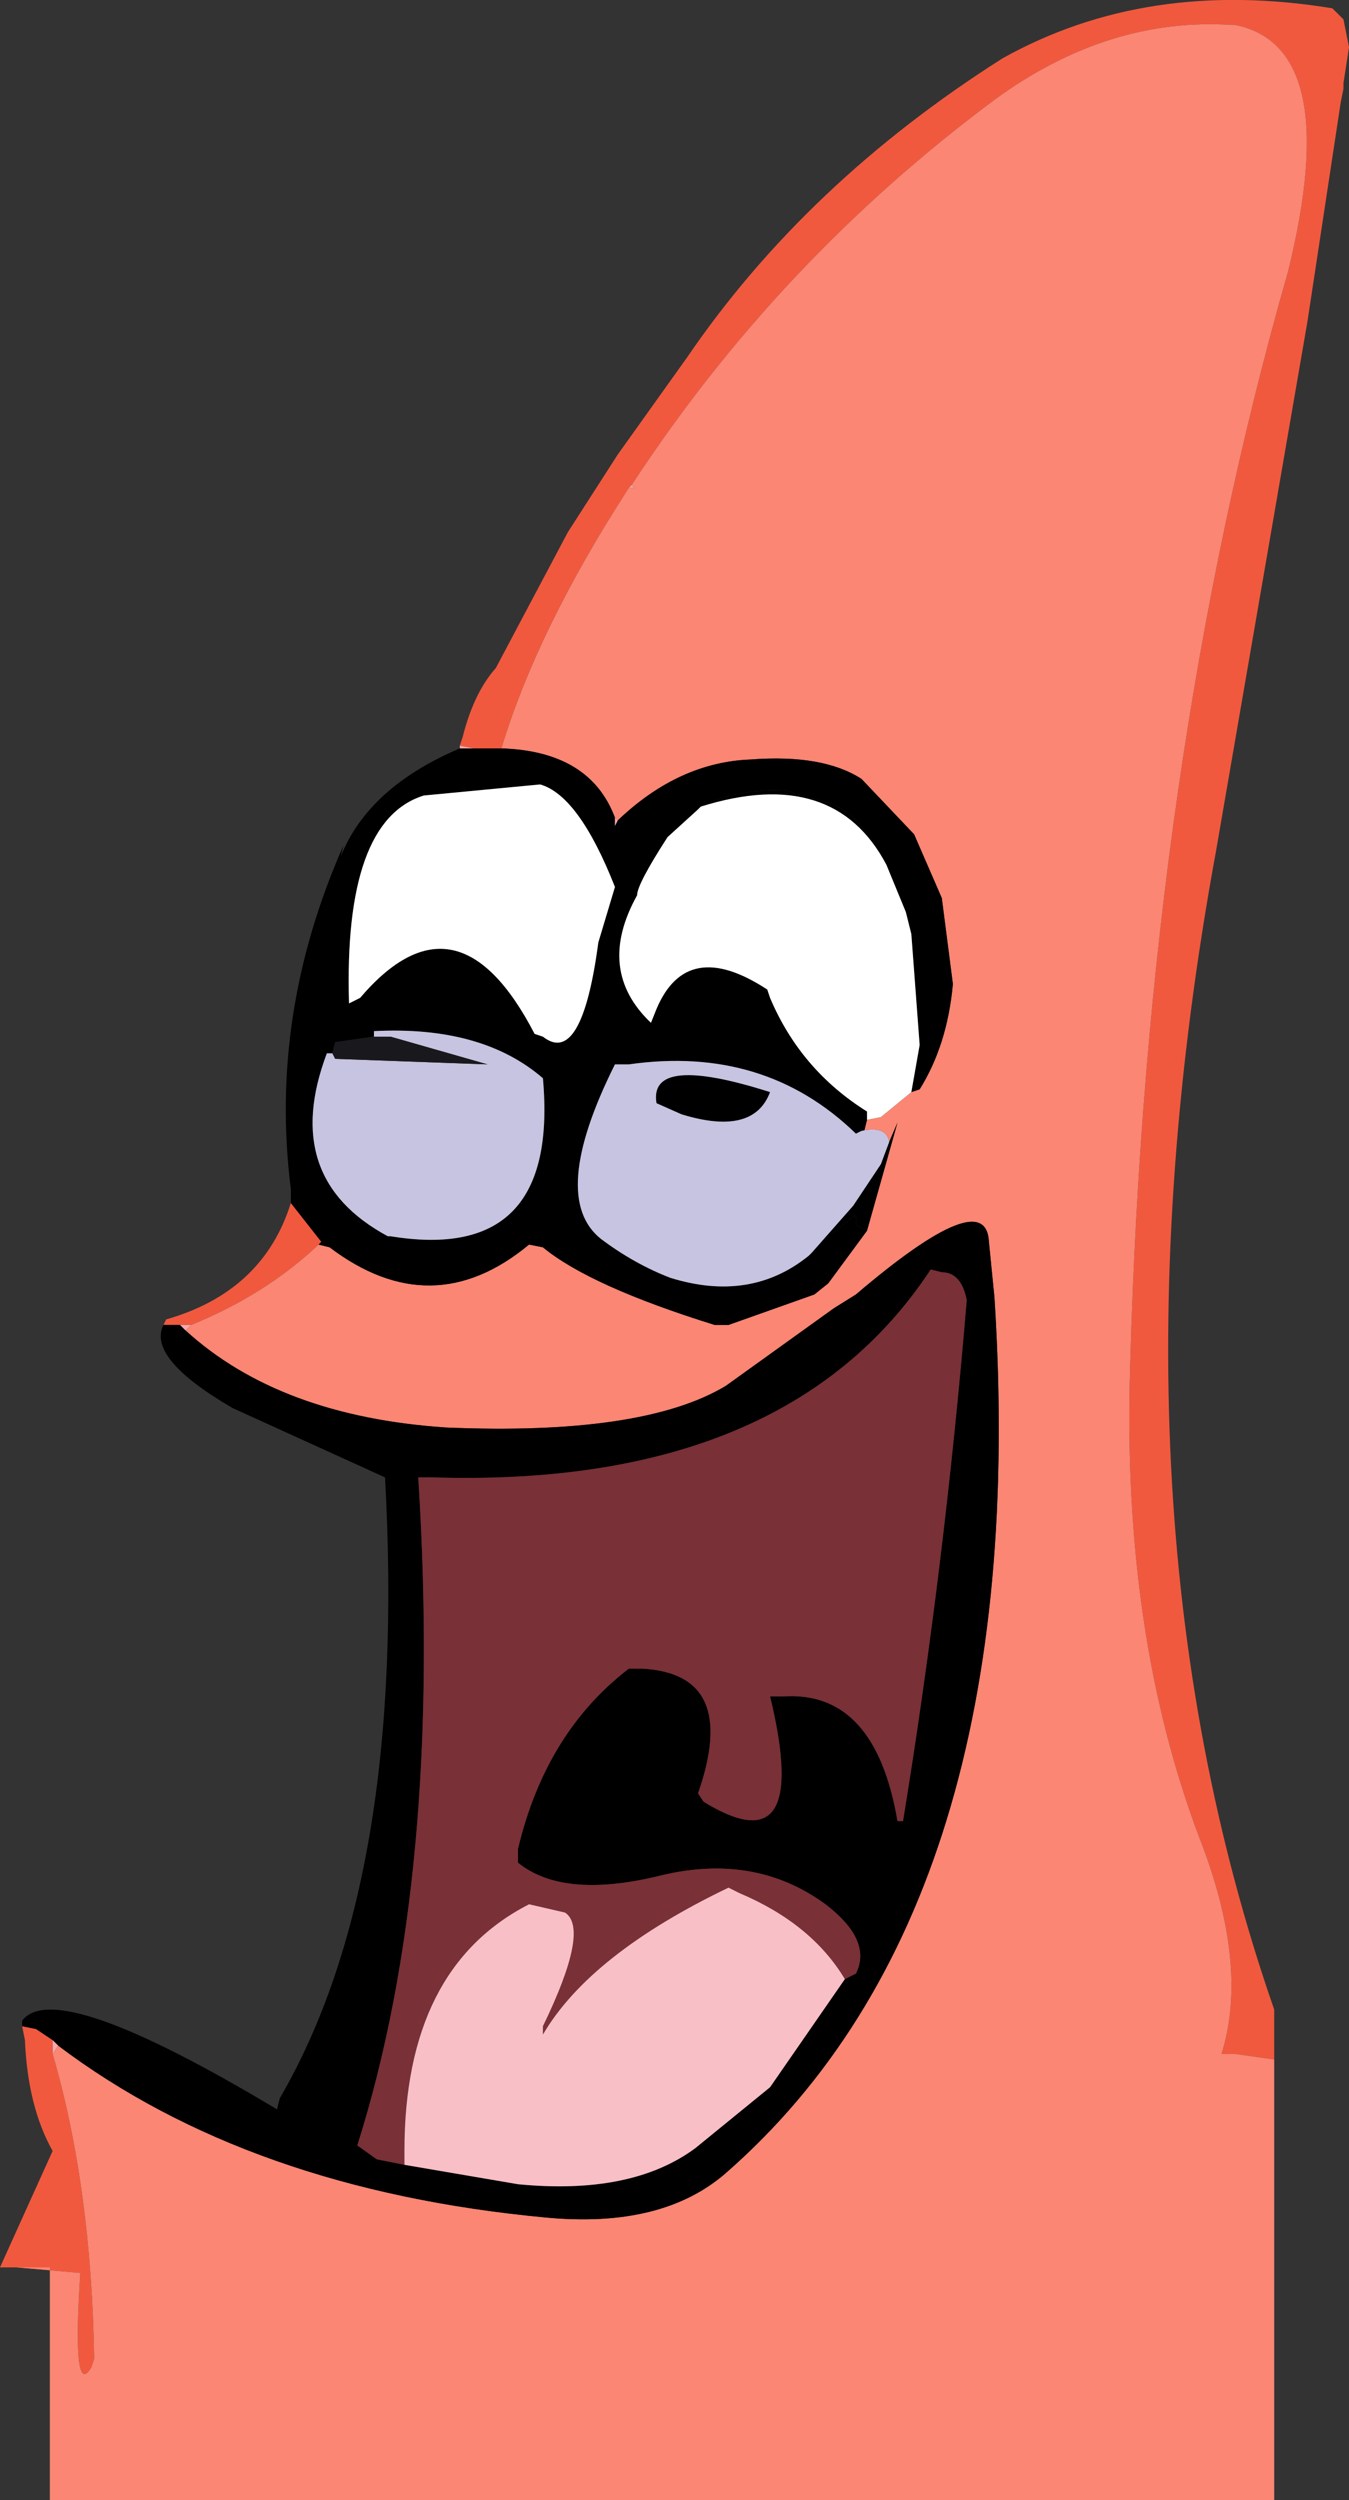
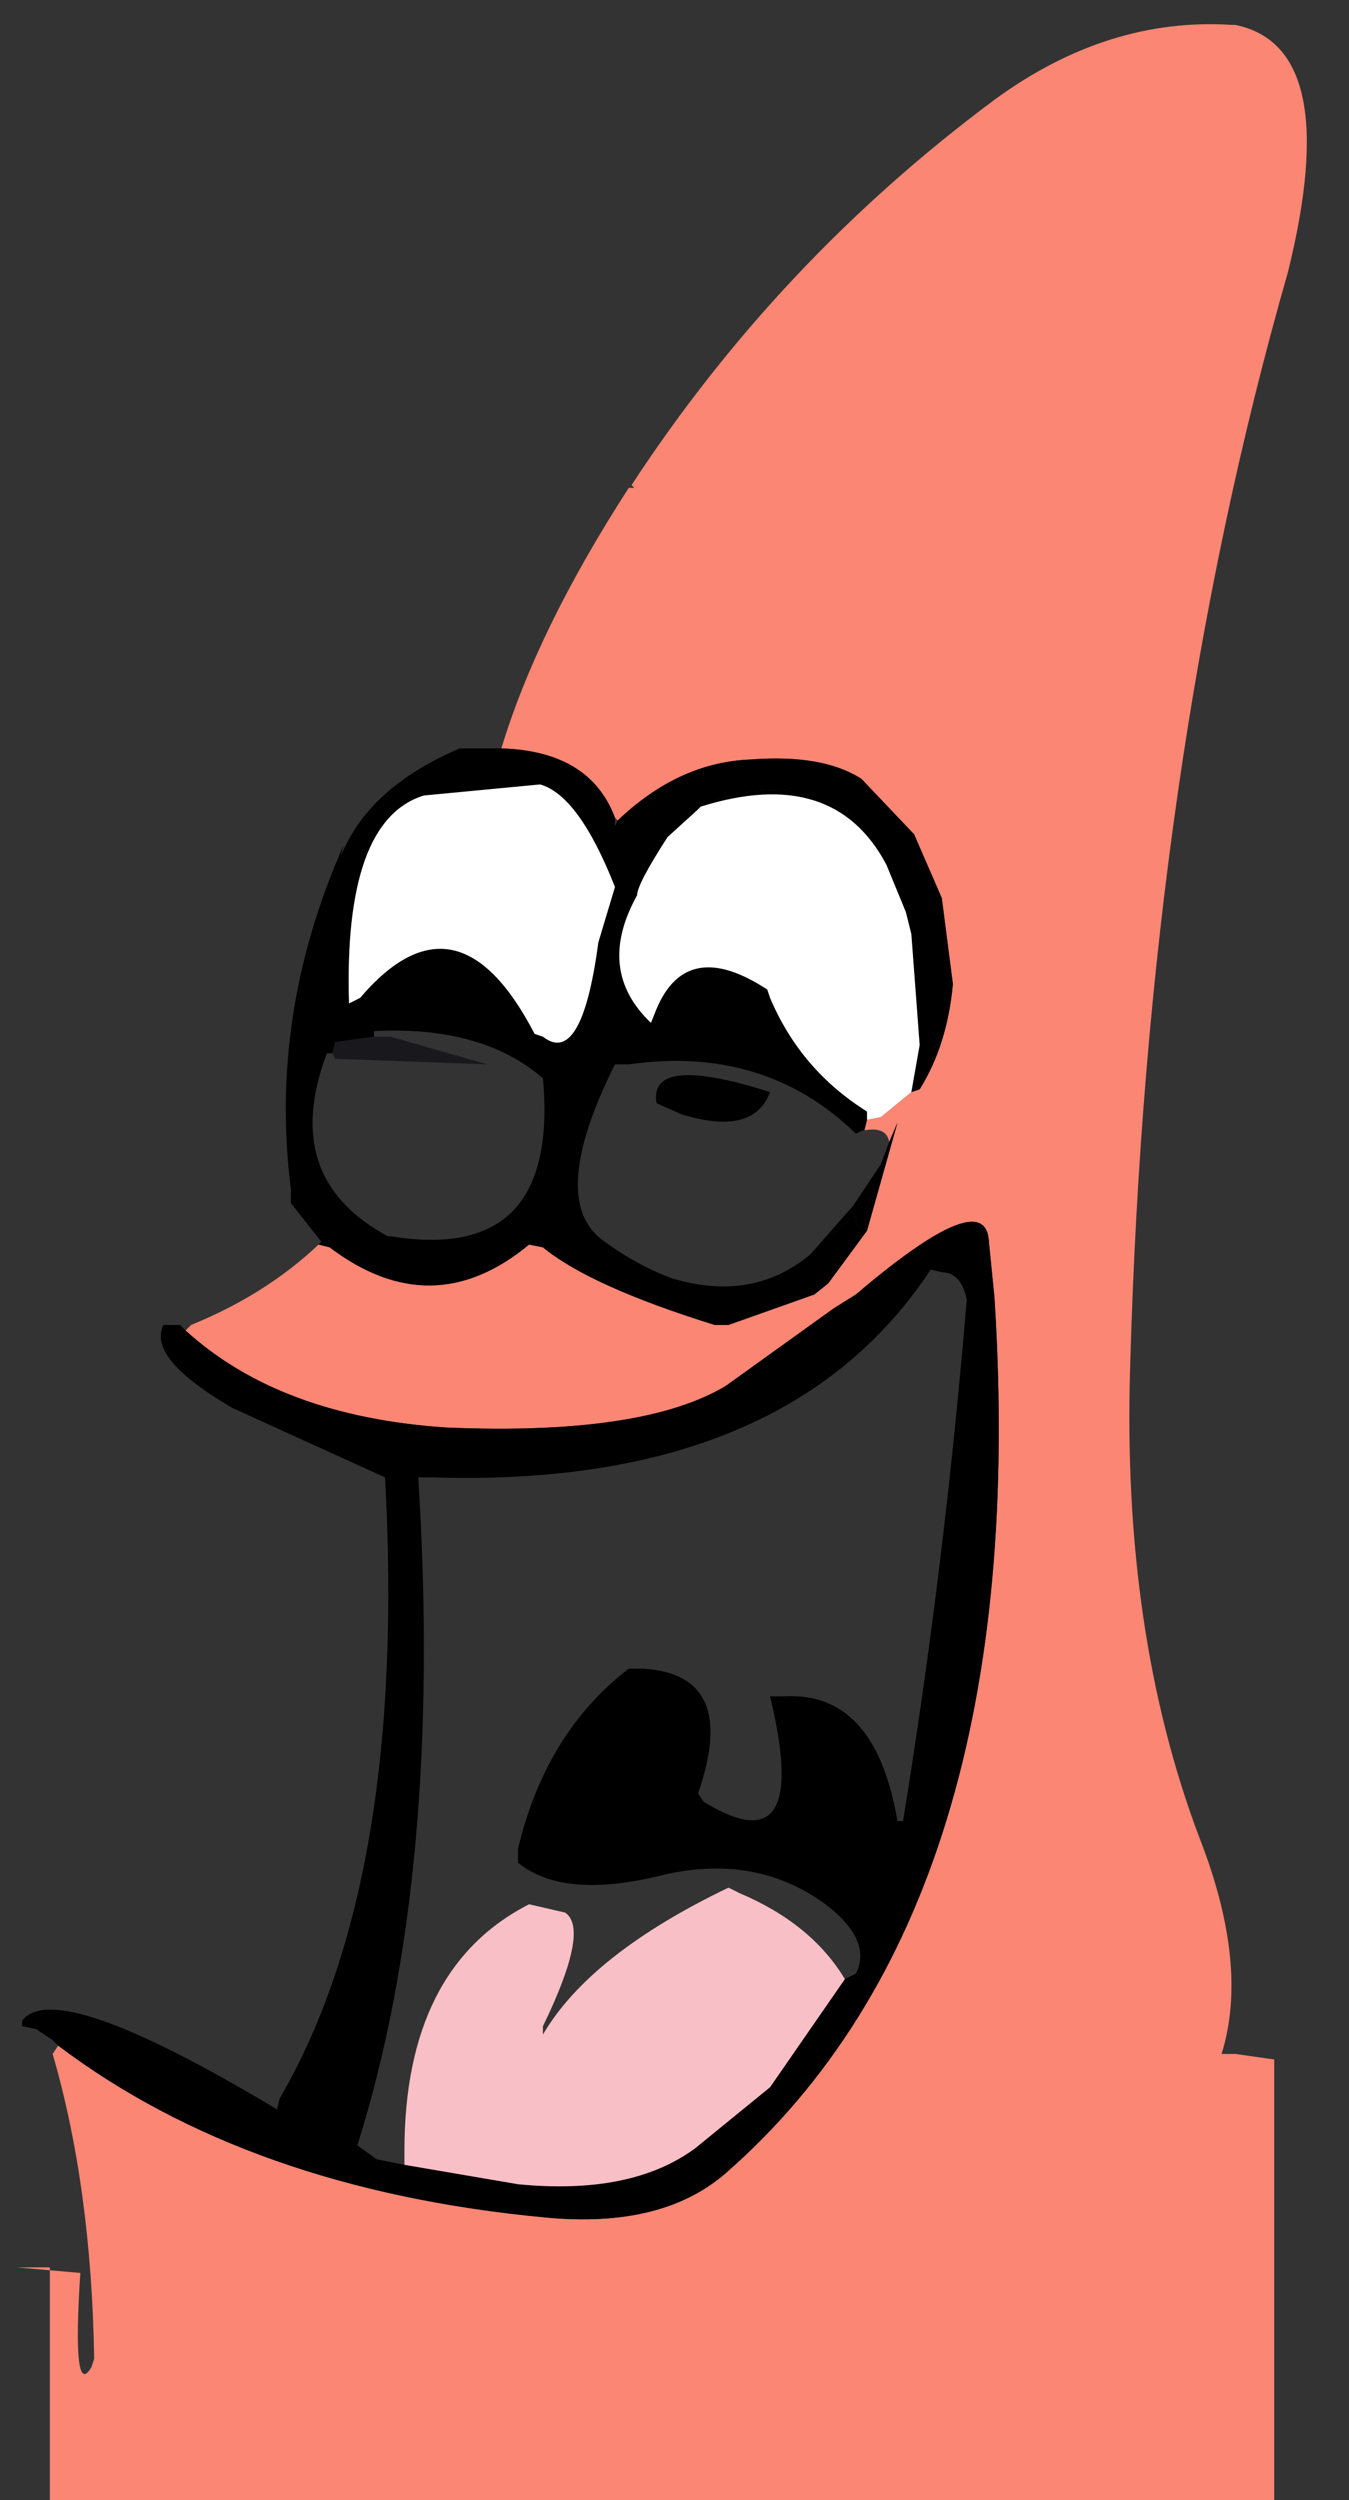
<svg xmlns="http://www.w3.org/2000/svg" height="45.1px" width="24.35px">
  <rect width="100%" height="100%" fill="#333333" stroke="none" />
  <g transform="matrix(1.0, 0.0, 0.0, 1.0, 0.0, 0.0)">
-     <path d="M8.3 13.45 L8.35 13.3 Q8.55 12.5 8.95 12.05 L10.25 9.6 11.15 8.2 12.4 6.45 Q14.55 3.3 18.1 1.05 20.7 -0.4 24.05 0.15 L24.25 0.35 24.35 0.85 24.25 1.5 24.25 1.6 24.2 1.85 23.6 5.8 21.95 15.35 Q19.8 27.05 23.0 36.25 L23.0 37.15 22.3 37.05 22.05 37.05 Q22.55 35.45 21.65 33.15 20.25 29.45 20.4 24.65 20.7 13.8 23.25 4.9 24.25 0.85 22.3 0.45 L22.25 0.45 Q20.0 0.3 17.95 1.8 14.05 4.7 11.4 8.75 L11.35 8.8 Q9.7 11.35 9.05 13.5 L8.95 13.5 8.55 13.5 8.3 13.45 M0.3 40.9 L0.0 40.9 0.95 38.8 Q0.5 38.0 0.45 36.8 L0.4 36.55 0.65 36.6 0.95 36.8 0.95 37.05 Q1.65 39.45 1.7 42.55 L1.65 42.7 Q1.3 43.3 1.45 41.0 L0.3 40.9 M2.95 23.9 L3.0 23.8 Q4.75 23.3 5.25 21.7 L5.8 22.4 5.75 22.45 Q4.8 23.35 3.45 23.9 L3.35 23.9 3.25 23.9 2.95 23.9" fill="#f1593e" fill-rule="evenodd" stroke="none" />
    <path d="M9.05 13.5 Q9.7 11.35 11.35 8.8 L11.45 8.8 11.4 8.75 Q14.05 4.7 17.95 1.8 20.0 0.3 22.25 0.45 L22.3 0.45 Q24.25 0.85 23.25 4.9 20.7 13.8 20.4 24.65 20.25 29.45 21.65 33.15 22.55 35.45 22.05 37.05 L22.3 37.05 23.0 37.15 23.0 45.1 0.9 45.1 0.9 40.9 0.3 40.9 1.45 41.0 Q1.3 43.3 1.65 42.7 L1.7 42.55 Q1.65 39.45 0.95 37.05 L1.05 36.9 Q4.5 39.5 9.85 40.0 11.95 40.2 13.1 39.2 18.65 34.35 17.95 23.4 L17.85 22.4 Q17.8 21.35 15.45 23.35 L15.05 23.6 13.1 25.0 Q11.6 25.9 8.05 25.75 5.05 25.55 3.35 24.0 L3.45 23.9 Q4.8 23.35 5.75 22.45 L5.95 22.5 Q7.8 23.9 9.55 22.45 L9.8 22.5 Q10.65 23.2 12.9 23.9 L13.15 23.9 14.7 23.35 14.95 23.15 15.65 22.2 16.2 20.25 16.05 20.6 Q16.0 20.3 15.55 20.4 L15.6 20.4 15.65 20.2 15.9 20.15 16.45 19.7 16.6 19.65 Q17.1 18.85 17.2 17.75 L17.0 16.2 16.5 15.05 15.55 14.05 Q14.85 13.6 13.55 13.7 12.25 13.75 11.15 14.8 L11.1 14.75 Q10.65 13.55 9.05 13.5" fill="#fa8673" fill-rule="evenodd" stroke="none" />
    <path d="M0.4 36.55 L0.4 36.45 Q1.0 35.65 5.0 38.05 L5.05 37.85 Q7.35 33.9 6.95 26.65 L4.2 25.4 Q2.65 24.5 2.95 23.9 L3.25 23.9 3.35 24.0 Q5.05 25.55 8.05 25.75 11.6 25.9 13.1 25.0 L15.05 23.6 15.45 23.35 Q17.8 21.35 17.85 22.4 L17.95 23.4 Q18.65 34.35 13.1 39.2 11.95 40.2 9.85 40.0 4.5 39.5 1.05 36.9 L0.95 36.8 0.65 36.6 0.4 36.55 M16.05 20.6 L16.2 20.25 15.65 22.2 15.45 22.1 15.45 21.95 15.4 21.95 15.2 22.1 15.1 22.2 15.0 22.25 14.65 22.6 14.55 22.7 14.6 22.65 14.65 22.6 15.4 21.75 15.9 21.0 16.05 20.6 M12.65 14.55 Q13.2 14.25 14.15 14.25 L15.0 14.5 Q15.55 14.7 16.0 15.6 15.05 13.8 12.65 14.55 M16.35 16.45 L16.45 16.75 16.45 16.85 16.35 16.45 M15.25 35.7 L15.45 35.6 Q15.75 35.0 14.9 34.35 13.6 33.4 11.85 33.85 10.15 34.25 9.35 33.6 L9.35 33.35 Q9.85 31.25 11.35 30.1 L11.6 30.1 Q13.35 30.2 12.6 32.35 L12.7 32.5 Q14.65 33.7 13.9 30.6 L14.15 30.6 Q15.8 30.5 16.2 32.85 L16.3 32.85 Q17.05 28.25 17.45 23.45 17.35 22.95 17.0 22.95 L16.8 22.9 Q14.2 26.85 7.8 26.65 L7.55 26.65 Q8.0 33.8 6.45 38.7 L6.8 38.95 7.3 39.05 9.35 39.4 Q11.4 39.6 12.55 38.75 L13.9 37.65 15.25 35.7" fill="#010000" fill-rule="evenodd" stroke="none" />
    <path d="M8.55 13.5 L8.95 13.5 9.05 13.5 Q10.65 13.55 11.1 14.75 L11.1 14.9 11.15 14.8 Q12.25 13.75 13.55 13.7 14.85 13.6 15.55 14.05 L16.5 15.05 17.0 16.2 17.2 17.75 Q17.1 18.85 16.6 19.65 L16.45 19.7 16.6 18.85 16.45 16.85 16.45 16.75 16.35 16.45 16.0 15.6 Q15.55 14.7 15.0 14.5 L14.15 14.25 Q13.2 14.25 12.65 14.55 L12.6 14.6 12.05 15.1 Q11.5 15.95 11.5 16.15 10.75 17.5 11.75 18.45 L11.85 18.2 Q12.4 16.9 13.85 17.85 L13.9 18.0 Q14.45 19.3 15.65 20.05 L15.65 20.2 15.6 20.4 15.55 20.4 15.45 20.45 Q13.8 18.85 11.35 19.2 L11.1 19.2 Q9.9 21.6 10.85 22.35 11.45 22.8 12.1 23.05 13.55 23.5 14.6 22.65 L14.55 22.7 14.65 22.6 15.0 22.25 15.1 22.2 15.2 22.1 15.4 21.95 15.45 21.95 15.45 22.1 15.65 22.2 14.95 23.15 14.7 23.35 13.15 23.9 12.9 23.9 Q10.65 23.2 9.8 22.5 L9.55 22.45 Q7.8 23.9 5.95 22.5 L5.75 22.45 5.8 22.4 5.25 21.7 5.25 21.45 Q4.85 18.3 6.2 15.25 L6.15 15.45 Q6.65 14.2 8.3 13.5 L8.55 13.5 M7.65 14.35 Q6.2 14.8 6.3 18.1 L6.5 18.0 Q8.25 15.95 9.65 18.65 L9.8 18.7 Q10.5 19.25 10.8 17.0 L11.1 16.0 Q10.45 14.35 9.75 14.15 L7.65 14.35 M12.3 20.1 L11.85 19.9 Q11.7 19.0 13.9 19.7 13.6 20.5 12.3 20.1 M6.75 18.7 L6.05 18.8 6.0 19.0 5.9 19.0 Q5.05 21.25 7.0 22.3 L7.05 22.3 Q10.1 22.8 9.8 19.45 8.7 18.5 6.75 18.6 L6.75 18.7" fill="#000000" fill-rule="evenodd" stroke="none" />
-     <path d="M8.3 13.45 L8.55 13.5 8.3 13.5 8.3 13.45 M11.35 8.8 L11.4 8.75 11.45 8.8 11.35 8.8 M3.35 24.0 L3.25 23.9 3.35 23.9 3.45 23.9 3.35 24.0 M11.1 14.75 L11.15 14.8 11.1 14.9 11.1 14.75 M1.05 36.9 L0.95 37.05 0.95 36.8 1.05 36.9" fill="#f7a8ab" fill-rule="evenodd" stroke="none" />
    <path d="M7.65 14.35 L9.75 14.15 Q10.45 14.35 11.1 16.0 L10.8 17.0 Q10.5 19.25 9.8 18.7 L9.65 18.65 Q8.25 15.95 6.5 18.0 L6.3 18.1 Q6.2 14.8 7.65 14.35 M16.45 19.7 L15.9 20.15 15.65 20.2 15.65 20.05 Q14.45 19.3 13.9 18.0 L13.85 17.85 Q12.4 16.9 11.85 18.2 L11.75 18.45 Q10.75 17.5 11.5 16.15 11.5 15.95 12.05 15.1 L12.6 14.6 12.65 14.55 Q15.05 13.8 16.0 15.6 L16.35 16.45 16.45 16.85 16.6 18.85 16.45 19.7" fill="#ffffff" fill-rule="evenodd" stroke="none" />
-     <path d="M15.55 20.4 Q16.0 20.3 16.05 20.6 L15.9 21.0 15.4 21.75 14.65 22.6 14.6 22.65 Q13.55 23.5 12.1 23.05 11.45 22.8 10.85 22.35 9.9 21.6 11.1 19.2 L11.35 19.2 Q13.8 18.85 15.45 20.45 L15.55 20.4 M12.3 20.1 Q13.6 20.5 13.9 19.7 11.7 19.0 11.85 19.9 L12.3 20.1 M6.0 19.0 L6.05 19.1 8.8 19.2 7.05 18.7 6.75 18.7 6.75 18.6 Q8.7 18.5 9.8 19.45 10.1 22.8 7.05 22.3 L7.0 22.3 Q5.05 21.25 5.9 19.0 L6.0 19.0" fill="#c7c4e1" fill-rule="evenodd" stroke="none" />
-     <path d="M7.3 39.05 L6.8 38.95 6.45 38.7 Q8.0 33.8 7.55 26.65 L7.8 26.65 Q14.2 26.85 16.8 22.9 L17.0 22.95 Q17.35 22.95 17.45 23.45 17.05 28.25 16.3 32.85 L16.2 32.85 Q15.8 30.5 14.15 30.6 L13.9 30.6 Q14.65 33.7 12.7 32.5 L12.6 32.35 Q13.35 30.2 11.6 30.1 L11.35 30.1 Q9.85 31.25 9.35 33.35 L9.35 33.6 Q10.15 34.25 11.85 33.85 13.6 33.4 14.9 34.35 15.75 35.0 15.45 35.6 L15.25 35.7 Q14.65 34.7 13.35 34.15 L13.15 34.05 Q10.65 35.25 9.8 36.7 L9.8 36.55 Q10.65 34.8 10.2 34.5 L9.55 34.35 Q7.3 35.5 7.3 38.8 L7.3 39.05" fill="#793036" fill-rule="evenodd" stroke="none" />
    <path d="M6.75 18.7 L7.05 18.7 8.8 19.2 6.05 19.1 6.0 19.0 6.05 18.8 6.75 18.7" fill="#19191d" fill-rule="evenodd" stroke="none" />
    <path d="M7.3 39.05 L7.3 38.8 Q7.3 35.5 9.55 34.35 L10.2 34.5 Q10.65 34.8 9.8 36.55 L9.8 36.7 Q10.65 35.25 13.15 34.05 L13.35 34.15 Q14.65 34.7 15.25 35.7 L13.9 37.65 12.55 38.75 Q11.4 39.6 9.35 39.4 L7.3 39.05" fill="#f9bfc6" fill-rule="evenodd" stroke="none" />
  </g>
</svg>